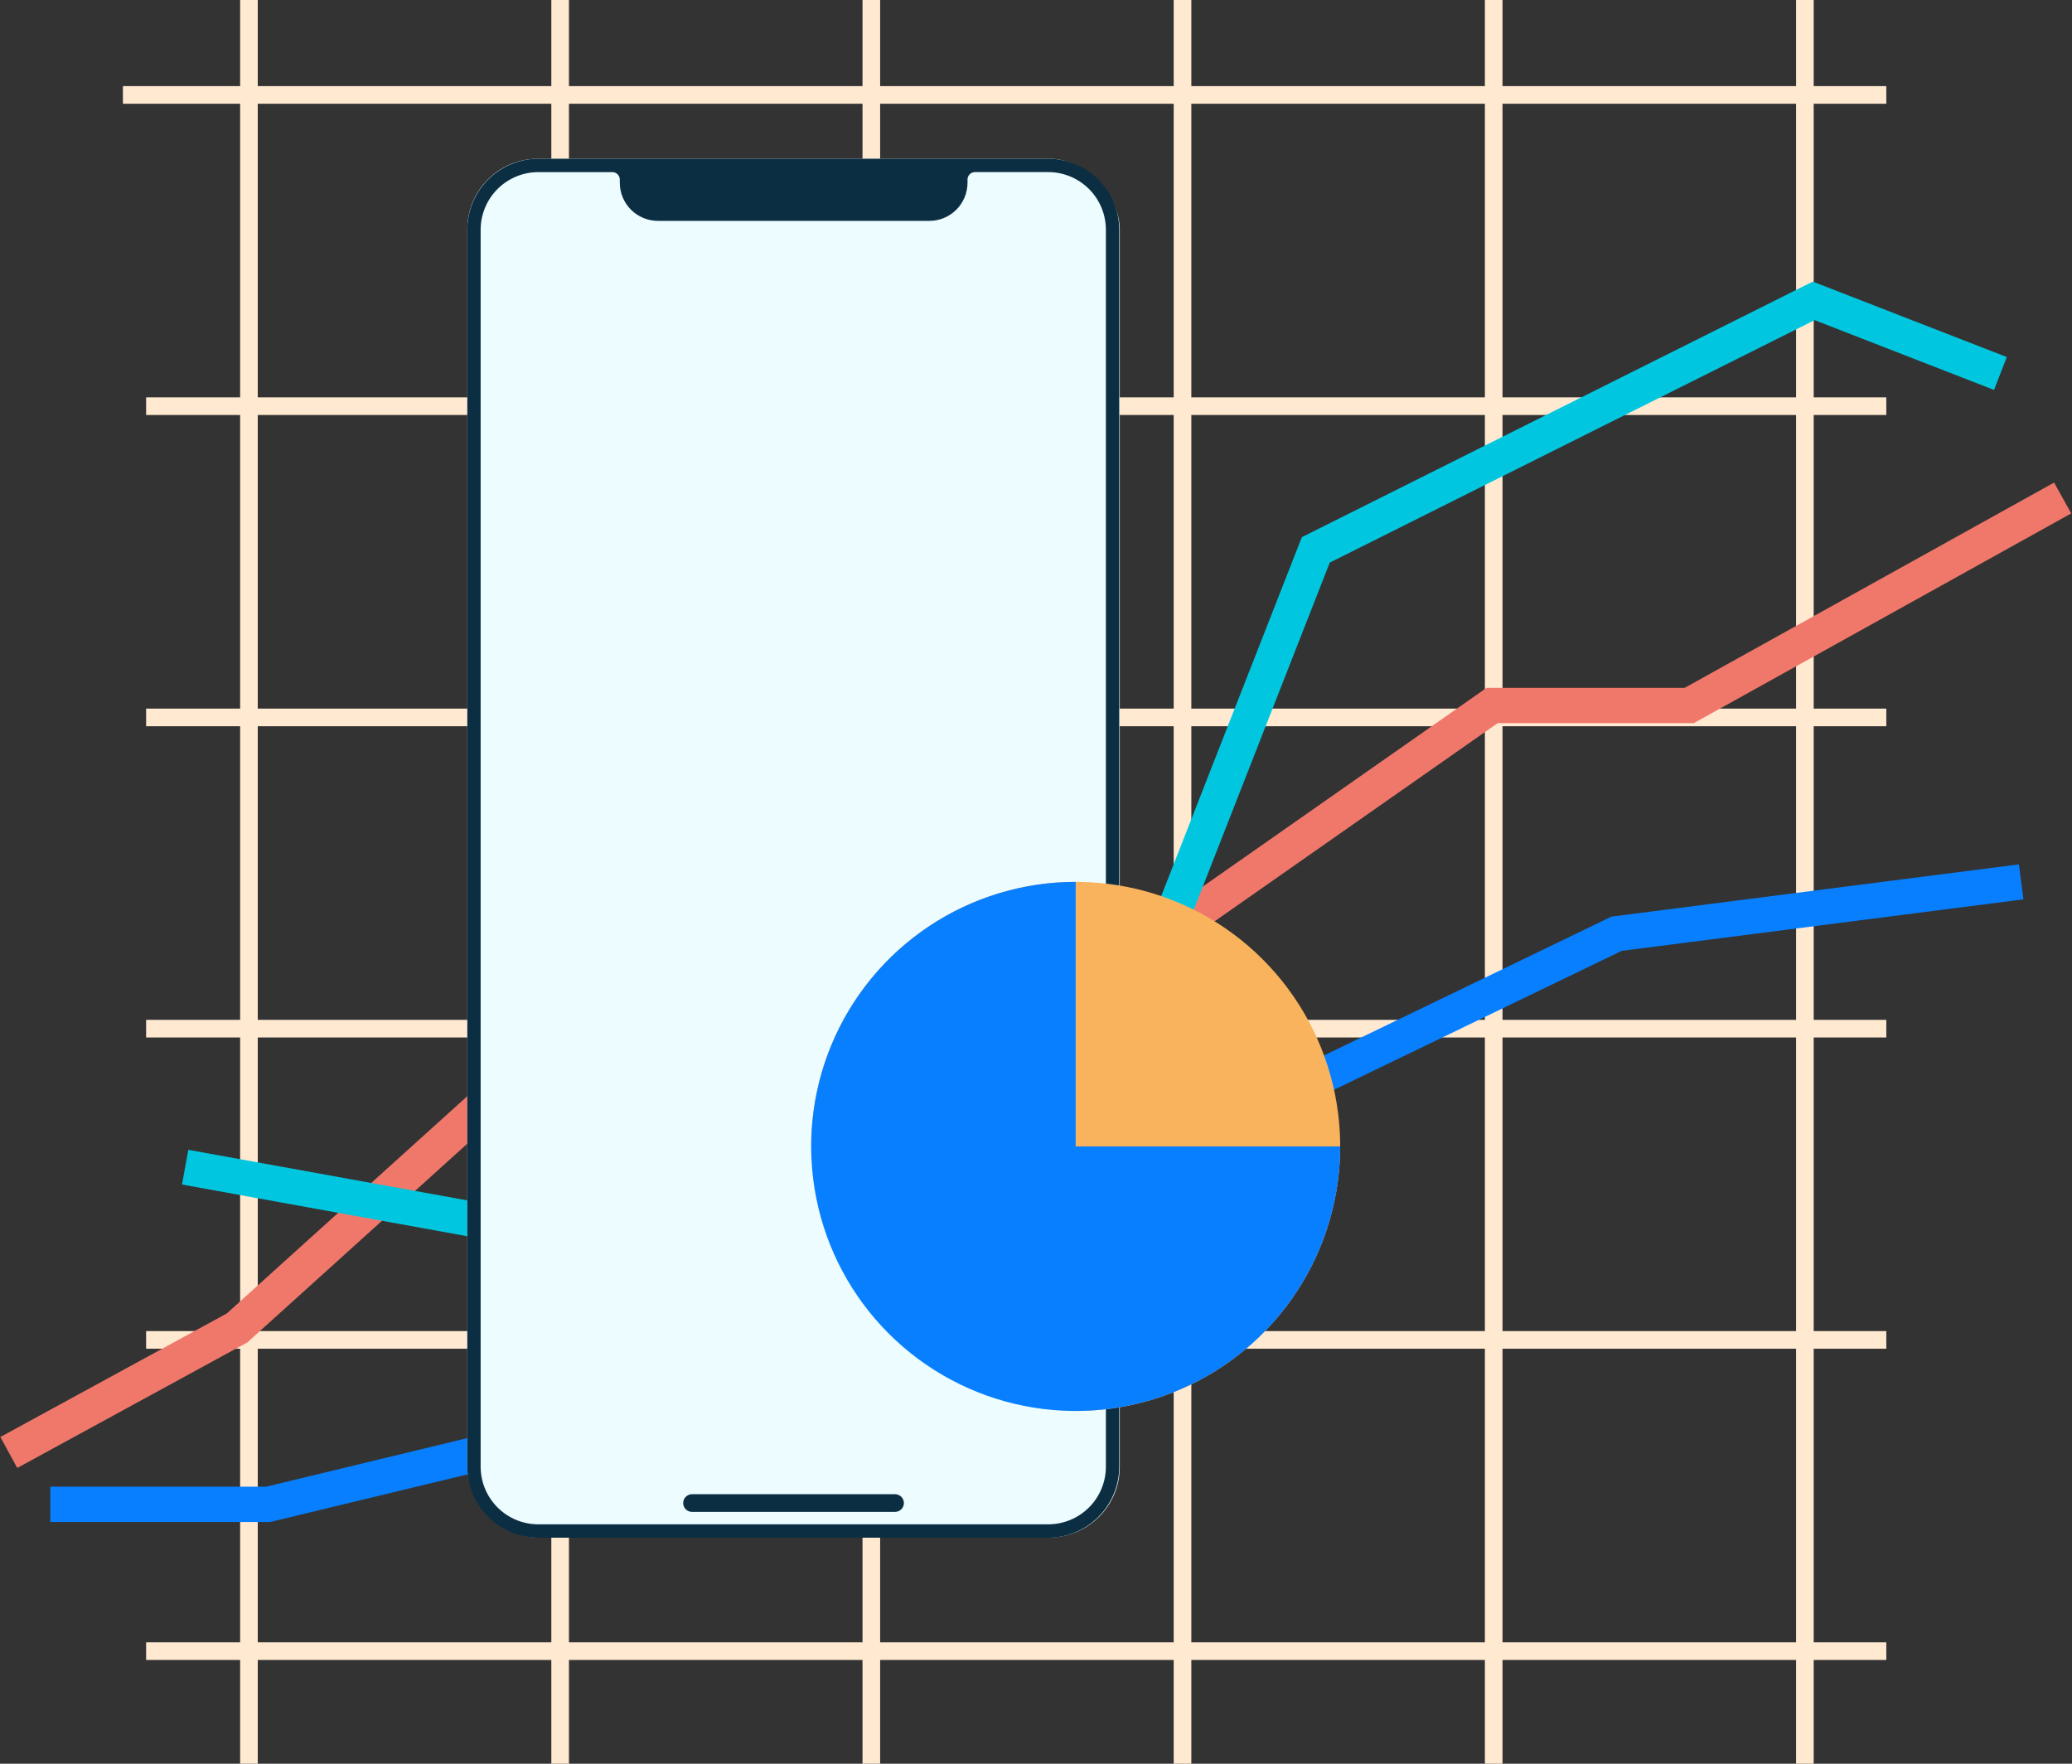
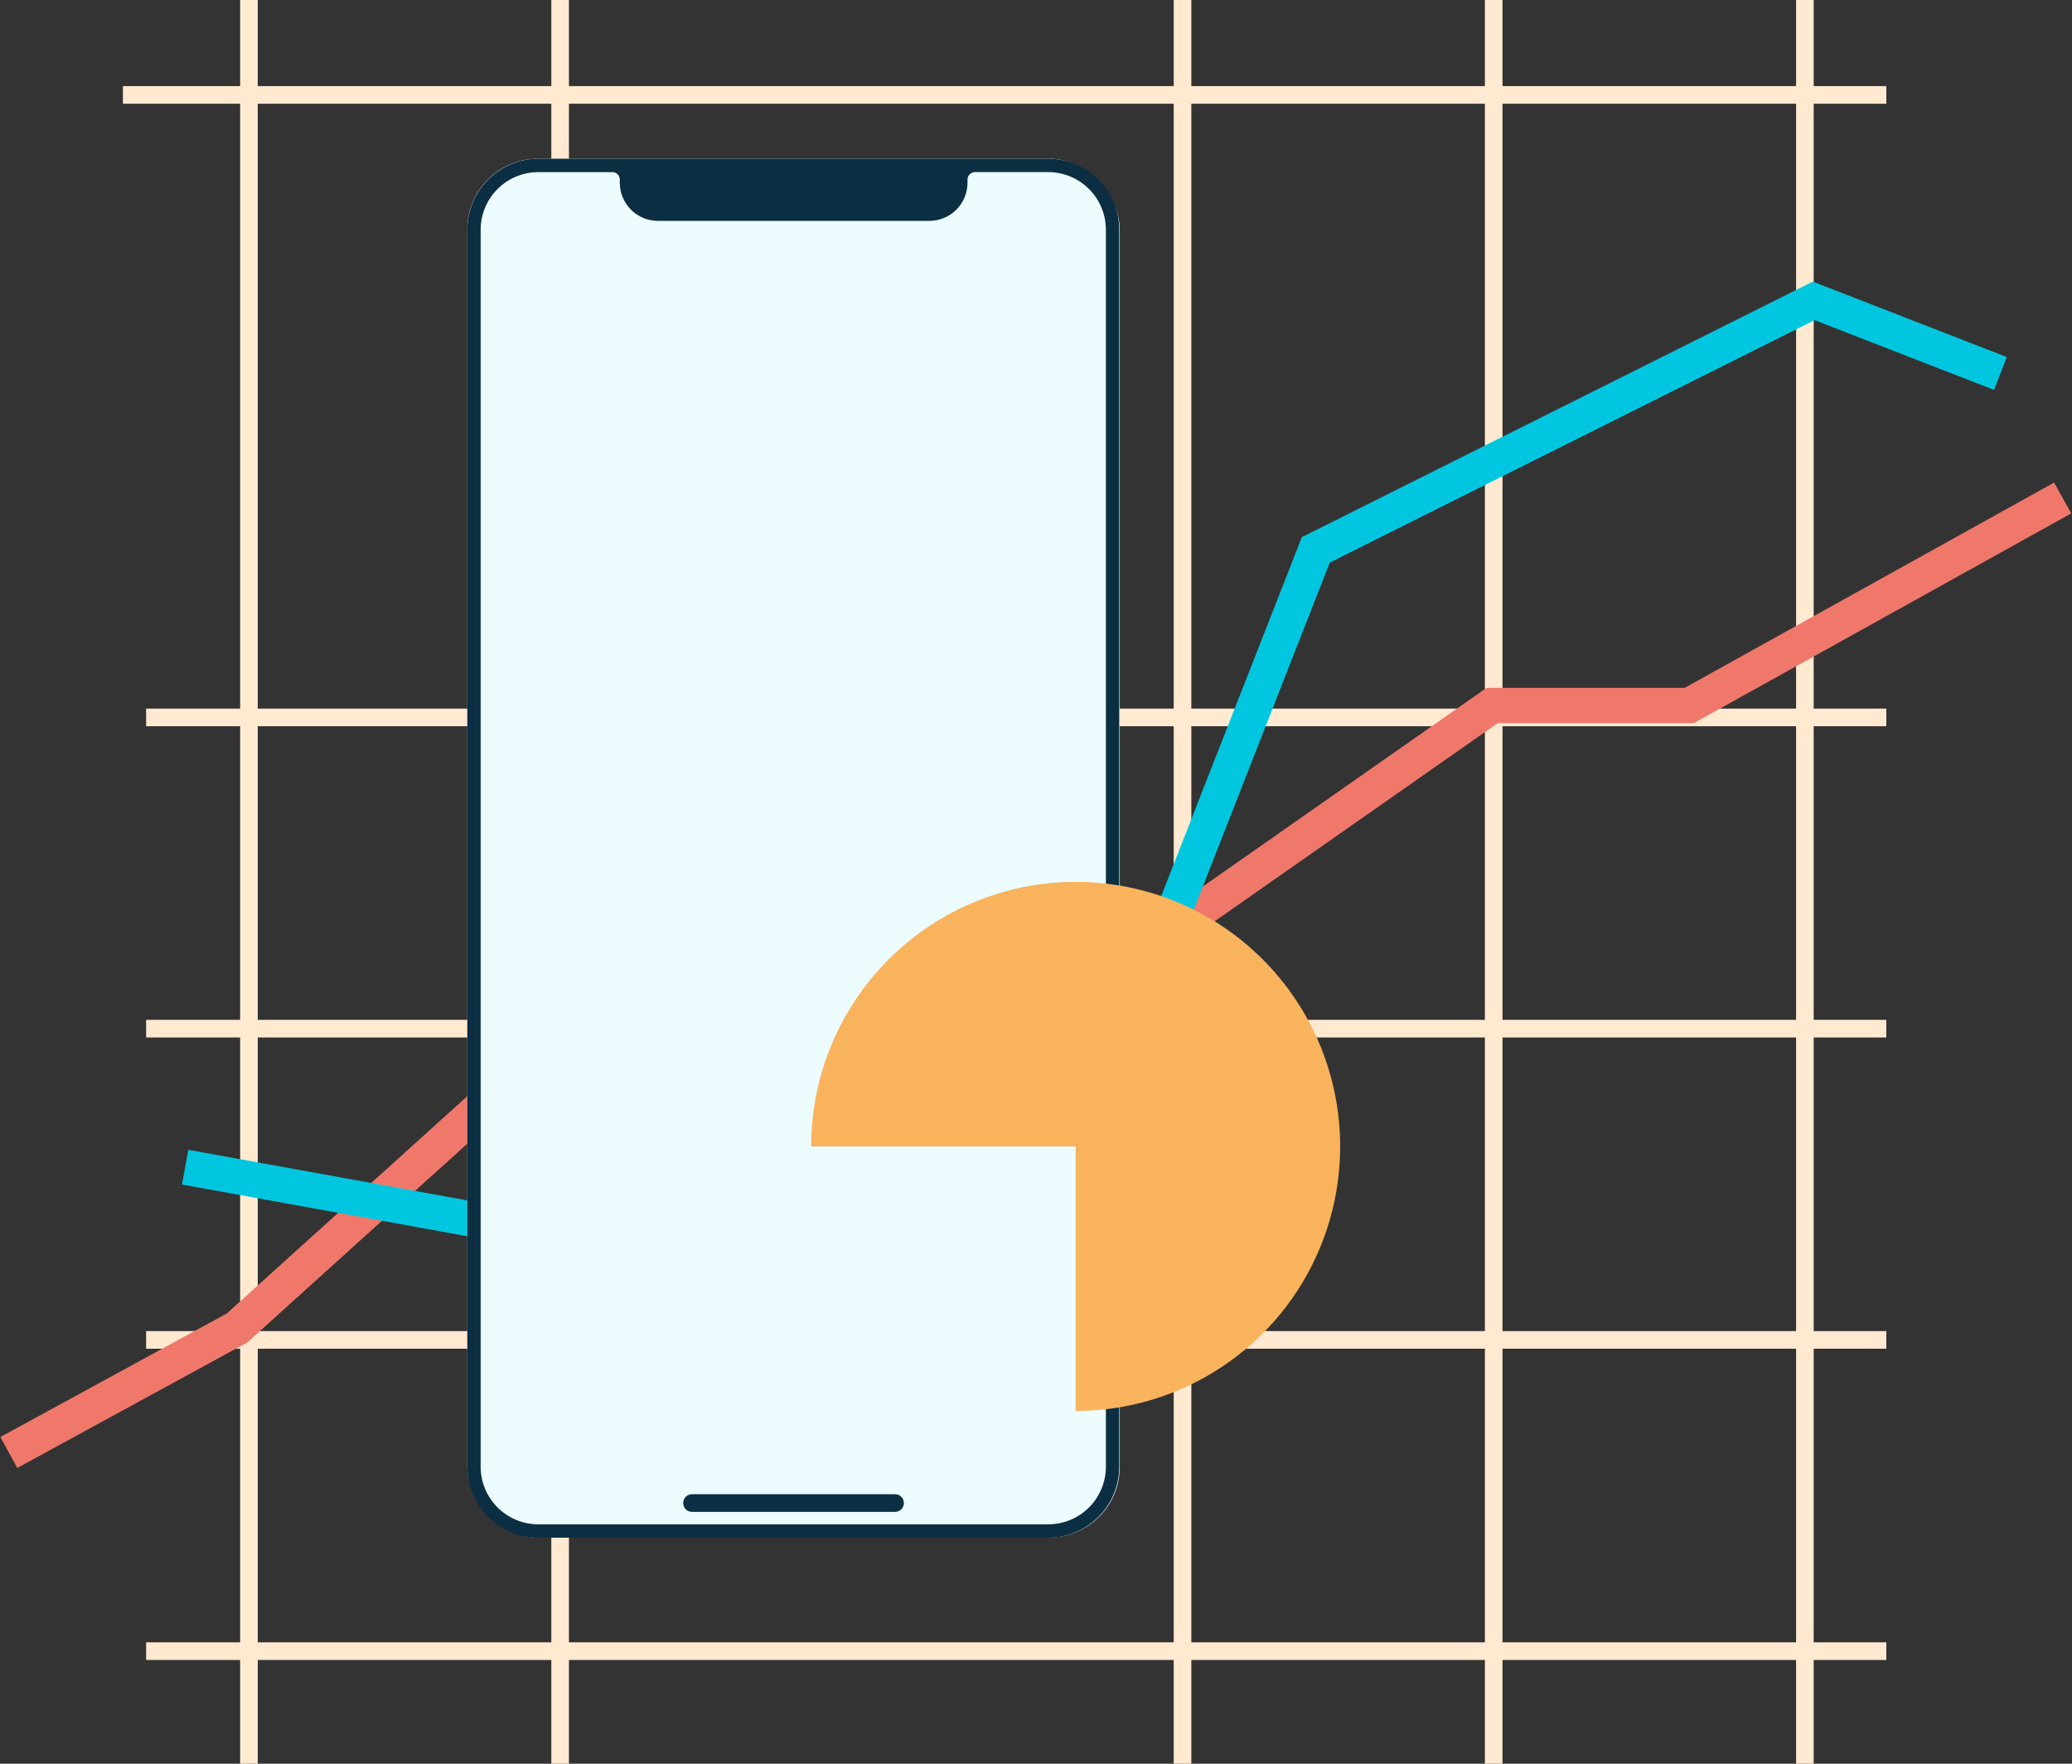
<svg xmlns="http://www.w3.org/2000/svg" width="235" height="200" viewBox="0 0 235 200" fill="none">
  <rect x="0" y="0" width="235" height="200" fill="#333333" stroke="none" />
  <line x1="28.235" y1="200" x2="28.235" y2="-0" stroke="#FFE9D0" stroke-width="2" />
  <line x1="63.529" y1="200" x2="63.529" y2="-0" stroke="#FFE9D0" stroke-width="2" />
-   <line x1="98.823" y1="200" x2="98.823" y2="-0" stroke="#FFE9D0" stroke-width="2" />
  <line x1="134.117" y1="200" x2="134.117" y2="-0" stroke="#FFE9D0" stroke-width="2" />
  <line x1="169.411" y1="200" x2="169.411" y2="-0" stroke="#FFE9D0" stroke-width="2" />
  <line x1="204.705" y1="200" x2="204.705" y2="-0" stroke="#FFE9D0" stroke-width="2" />
  <line x1="13.94" y1="10.765" x2="213.94" y2="10.765" stroke="#FFE9D0" stroke-width="2" />
-   <line x1="16.572" y1="46.059" x2="213.94" y2="46.059" stroke="#FFE9D0" stroke-width="2" />
  <line x1="16.572" y1="81.353" x2="213.94" y2="81.353" stroke="#FFE9D0" stroke-width="2" />
  <line x1="16.572" y1="116.647" x2="213.94" y2="116.647" stroke="#FFE9D0" stroke-width="2" />
  <line x1="16.572" y1="151.941" x2="213.94" y2="151.941" stroke="#FFE9D0" stroke-width="2" />
  <line x1="16.572" y1="187.235" x2="213.94" y2="187.235" stroke="#FFE9D0" stroke-width="2" />
  <path d="M233.94 56.471L191.587 80H169.234L133.94 104.706H99.823L63.352 117.647L26.882 150.588L1 164.706" stroke="#F0786B" stroke-width="4" />
-   <path d="M229.235 100L183.352 105.882L149.235 122.353L93.941 94.118L64.529 162.353L30.411 170.588H5.705" stroke="#077FFF" stroke-width="4" />
  <path d="M21 132.353L115.117 149.412L149.235 62.353L205.705 34.118L226.882 42.353" stroke="#00C7DF" stroke-width="4" />
  <rect x="53" y="18" width="74" height="156.343" rx="8" fill="#ECFCFF" />
  <path fill-rule="evenodd" clip-rule="evenodd" d="M118.882 18H61.058C58.923 18.001 56.876 18.849 55.365 20.358C53.854 21.866 53.004 23.913 53 26.047V166.325C53.004 168.46 53.854 170.506 55.365 172.015C56.876 173.523 58.923 174.371 61.058 174.372H118.882C121.017 174.371 123.064 173.523 124.575 172.015C126.086 170.506 126.936 168.46 126.94 166.325V26.047C126.936 23.913 126.086 21.866 124.575 20.358C123.064 18.849 121.017 18.001 118.882 18V18ZM125.427 166.325C125.424 168.058 124.733 169.719 123.506 170.944C122.278 172.168 120.615 172.855 118.882 172.854H61.058C59.325 172.855 57.662 172.168 56.435 170.944C55.207 169.719 54.516 168.058 54.513 166.325V26.047C54.516 24.314 55.207 22.653 56.435 21.428C57.662 20.204 59.325 19.517 61.058 19.518H69.458C69.68 19.52 69.892 19.608 70.049 19.766C70.206 19.923 70.295 20.136 70.296 20.358V20.721C70.296 21.289 70.408 21.852 70.626 22.377C70.844 22.901 71.162 23.378 71.564 23.78C71.966 24.182 72.444 24.5 72.969 24.718C73.494 24.935 74.057 25.047 74.625 25.046H105.402C105.97 25.047 106.533 24.935 107.058 24.718C107.584 24.5 108.061 24.182 108.463 23.78C108.865 23.378 109.184 22.901 109.401 22.377C109.619 21.852 109.731 21.289 109.732 20.721V20.358C109.732 20.134 109.821 19.92 109.979 19.763C110.137 19.605 110.352 19.516 110.575 19.516H118.882C120.615 19.515 122.278 20.202 123.506 21.427C124.733 22.651 125.424 24.312 125.427 26.046V166.325Z" fill="#0C2E43" />
  <line x1="78.485" y1="170.441" x2="101.515" y2="170.441" stroke="#0C2E43" stroke-width="2" stroke-linecap="round" />
  <path d="M92 130C92 124.067 93.76 118.266 97.056 113.333C100.352 108.399 105.038 104.554 110.52 102.284C116.001 100.013 122.033 99.419 127.853 100.576C133.672 101.734 139.018 104.591 143.213 108.787C147.409 112.982 150.266 118.328 151.424 124.147C152.581 129.967 151.987 135.999 149.716 141.481C147.446 146.962 143.601 151.648 138.667 154.944C133.734 158.241 127.933 160 122 160L122 130L92 130Z" fill="#F9B35D" />
-   <path d="M152 130C152 135.933 150.241 141.734 146.944 146.667C143.648 151.601 138.962 155.446 133.481 157.716C127.999 159.987 121.967 160.581 116.147 159.424C110.328 158.266 104.982 155.409 100.787 151.213C96.591 147.018 93.734 141.672 92.576 135.853C91.419 130.033 92.013 124.001 94.284 118.519C96.554 113.038 100.399 108.352 105.333 105.056C110.266 101.759 116.067 100 122 100V130H152Z" fill="#077FFF" />
</svg>